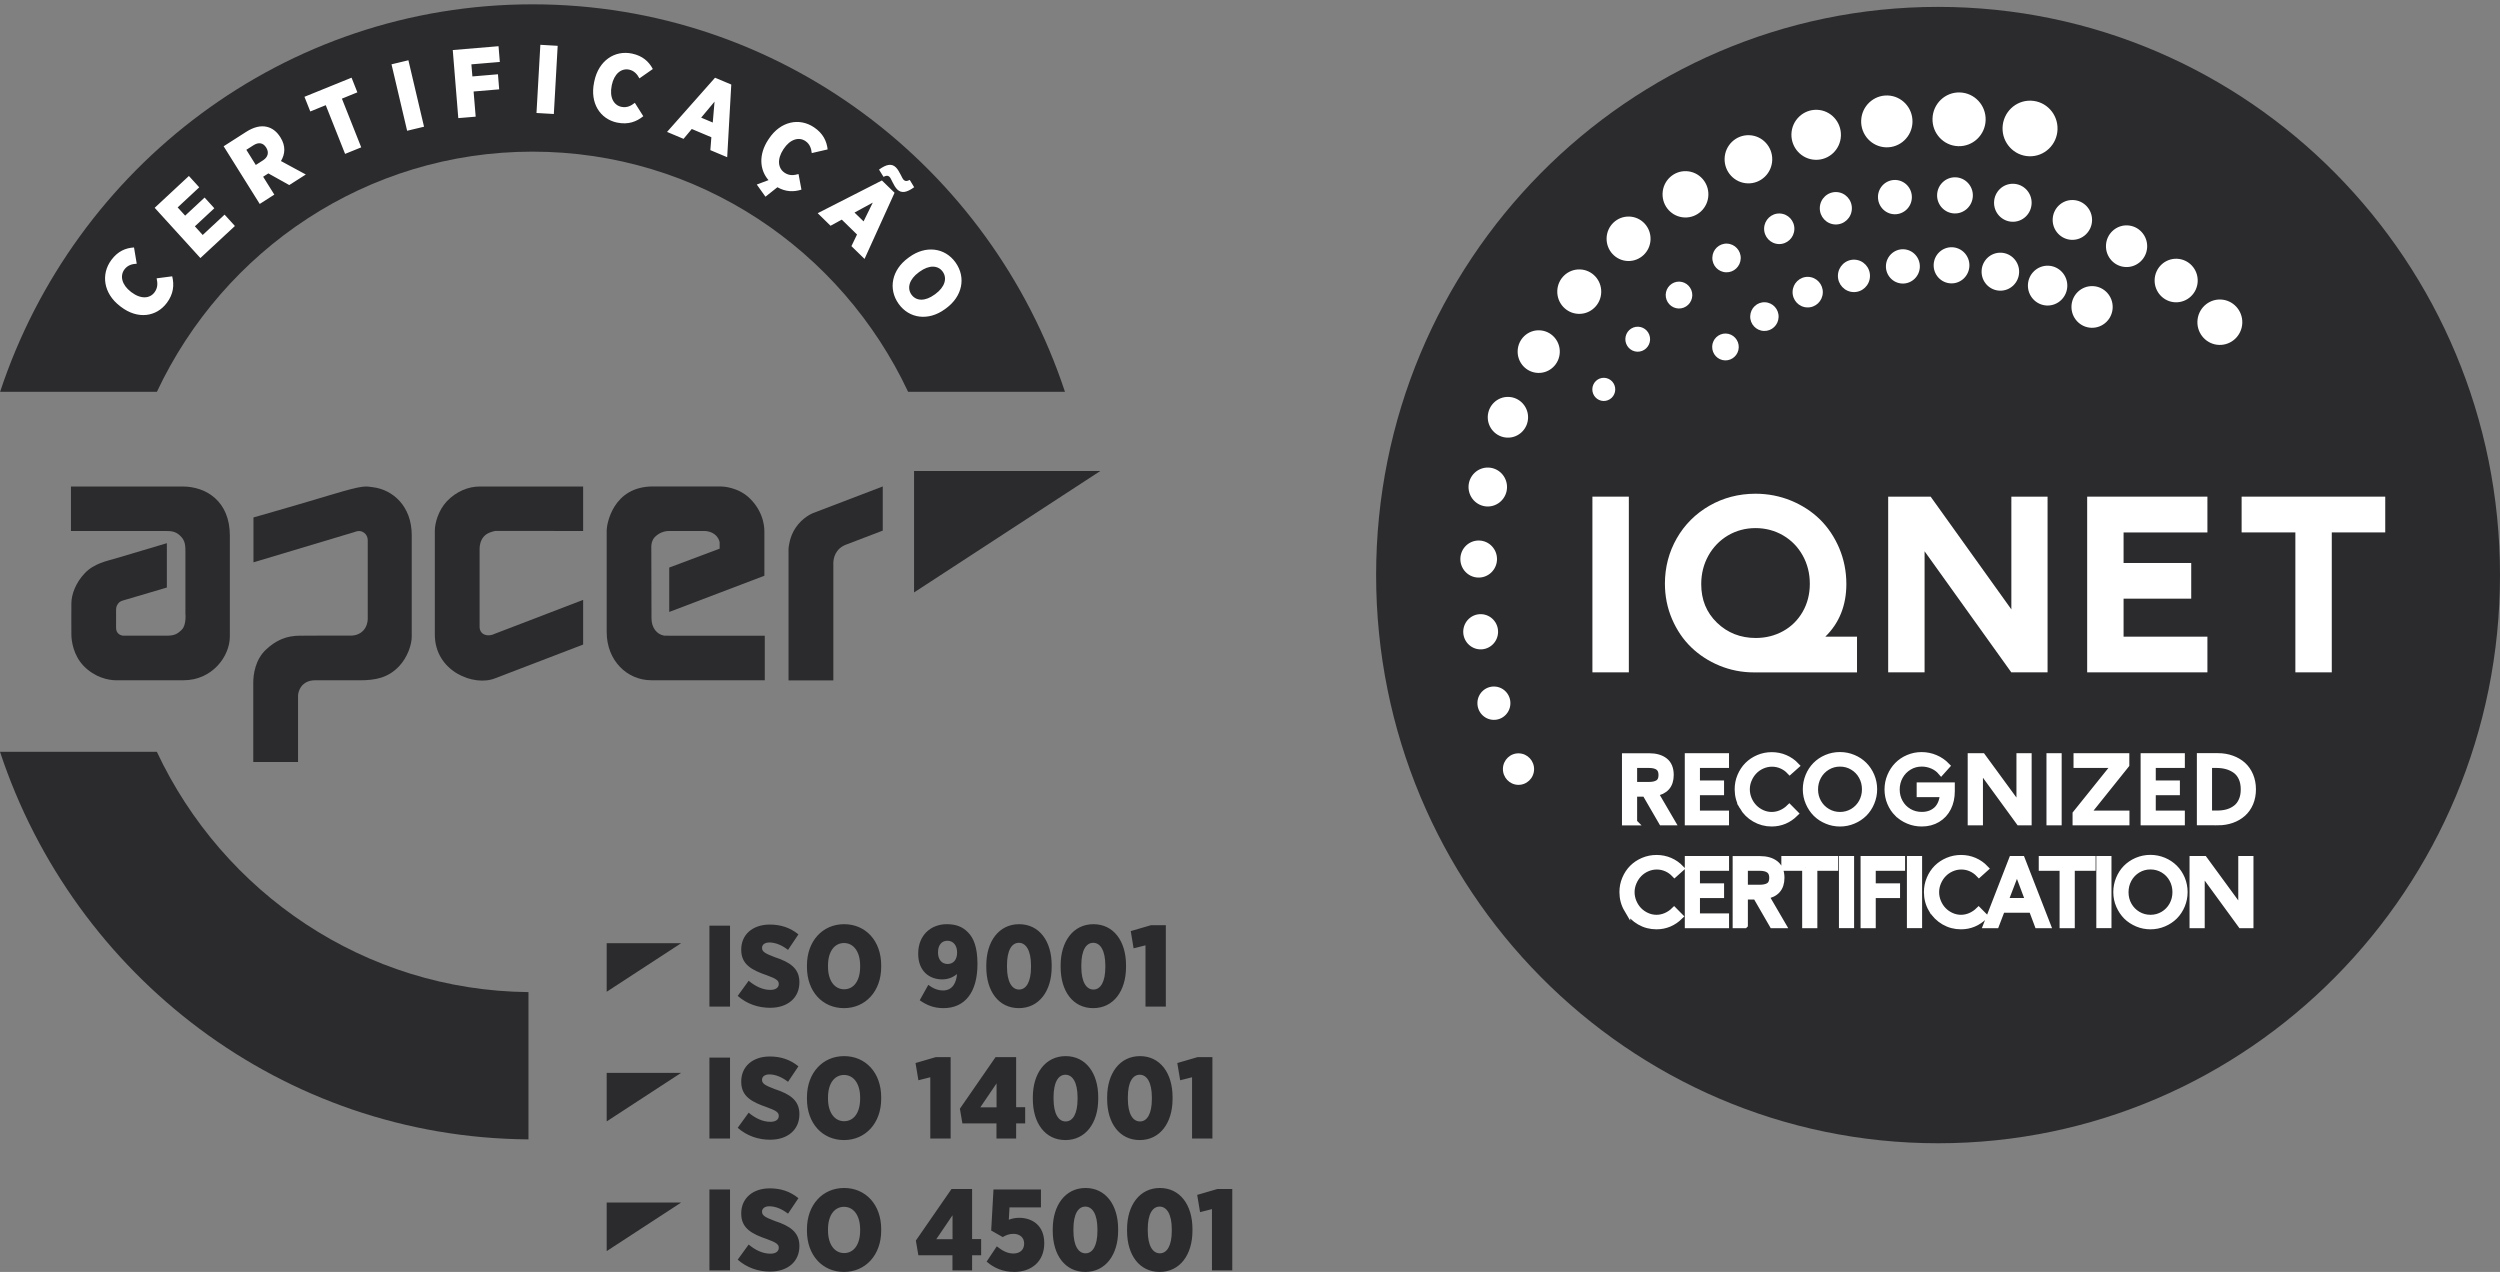
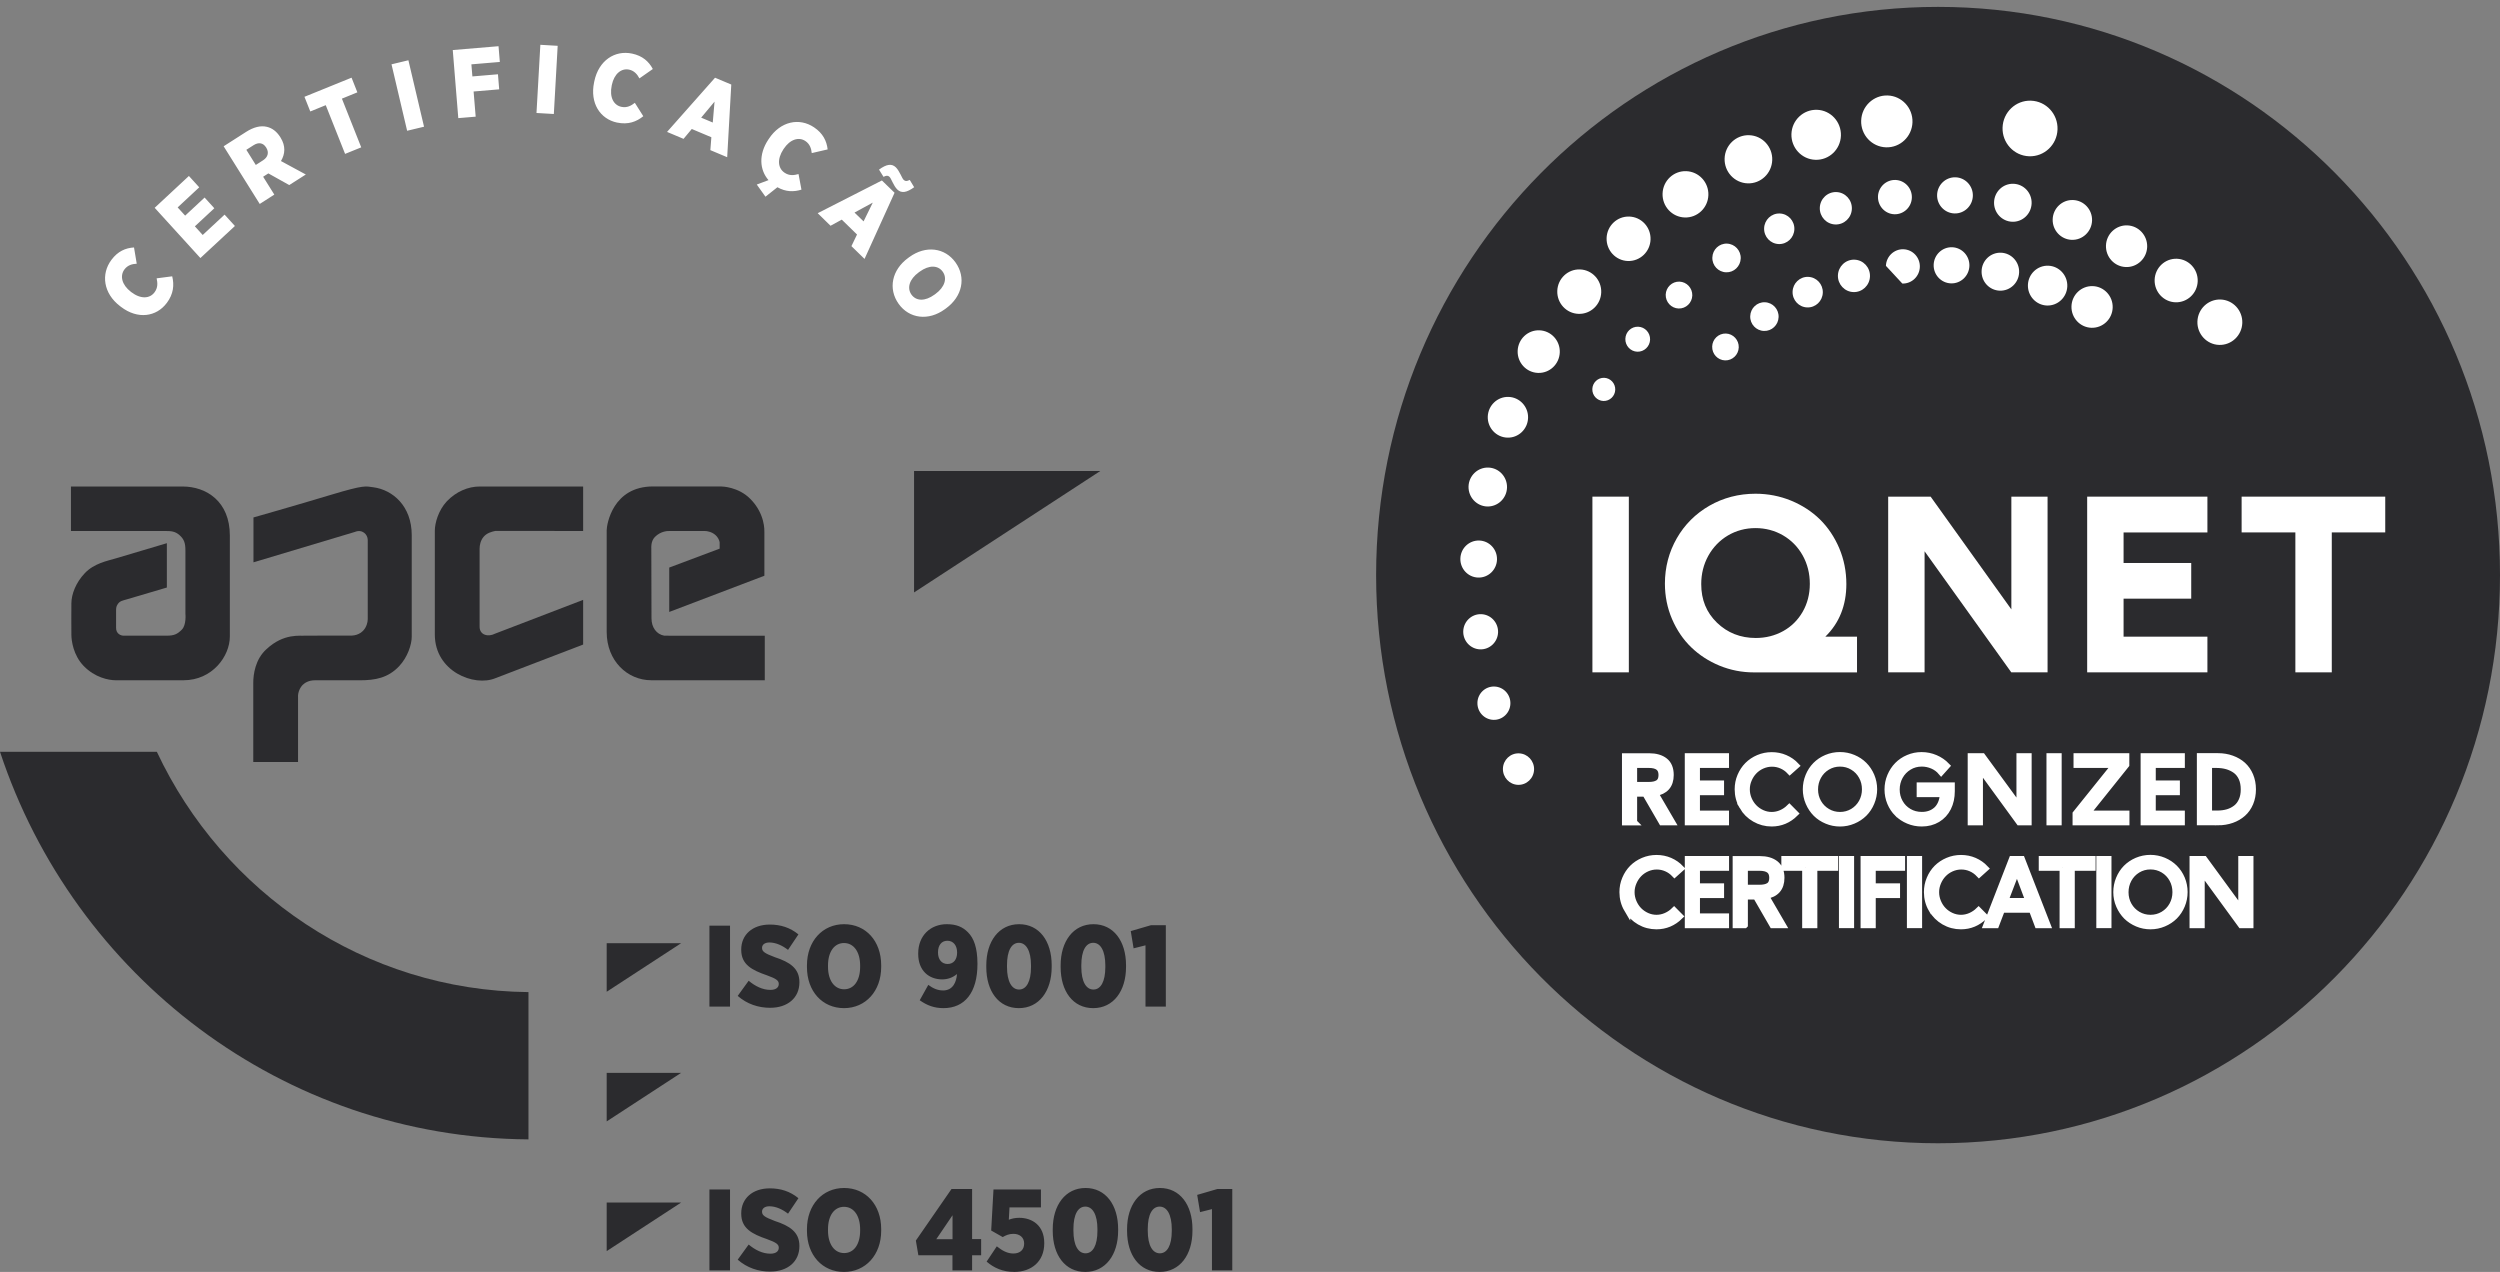
<svg xmlns="http://www.w3.org/2000/svg" width="114" height="58" viewBox="0 0 114 58" fill="none">
  <rect x="0" y="0" width="114" height="58" fill="#808080" stroke="none" />
  <g id="Group">
    <path id="Vector" d="M88.375 52.133C102.527 52.133 114 40.533 114 26.224C114 11.914 102.527 0.314 88.375 0.314C74.224 0.314 62.751 11.914 62.751 26.224C62.751 40.533 74.224 52.133 88.375 52.133Z" fill="#2B2B2E" />
    <path id="Vector_2" d="M74.275 22.647H72.614V30.659H74.275V22.647Z" fill="white" />
    <path id="Vector_3" d="M82.528 26.622C82.528 27.092 82.418 27.522 82.201 27.899C81.984 28.277 81.684 28.573 81.311 28.779C80.936 28.987 80.516 29.092 80.063 29.092C79.367 29.092 78.772 28.858 78.294 28.395C77.812 27.927 77.576 27.351 77.576 26.632C77.576 26.164 77.685 25.731 77.9 25.342C78.115 24.955 78.415 24.643 78.791 24.419C79.17 24.195 79.593 24.081 80.051 24.081C80.509 24.081 80.93 24.194 81.308 24.413C81.684 24.632 81.986 24.94 82.202 25.327C82.419 25.716 82.528 26.151 82.528 26.622ZM83.236 29.031C83.873 28.409 84.194 27.603 84.194 26.632C84.194 26.059 84.085 25.508 83.87 24.999C83.654 24.49 83.358 24.049 82.99 23.686C82.621 23.325 82.178 23.037 81.671 22.828C81.164 22.62 80.618 22.514 80.051 22.514C79.287 22.514 78.58 22.699 77.949 23.061C77.318 23.424 76.816 23.925 76.46 24.549C76.103 25.172 75.92 25.868 75.92 26.614C75.92 27.183 76.029 27.725 76.244 28.227C76.46 28.73 76.754 29.165 77.12 29.517C77.485 29.87 77.92 30.152 78.412 30.355C78.906 30.557 79.43 30.661 79.971 30.661H84.68V29.033H83.236V29.031Z" fill="white" />
    <path id="Vector_4" d="M91.718 22.647V27.788L88.037 22.647H86.101V30.659H87.761V25.138L91.715 30.659H93.369V22.647H91.718Z" fill="white" />
    <path id="Vector_5" d="M100.658 24.28V22.647H95.175V30.659H100.658V29.032H96.835V27.299H99.92V25.672H96.835V24.28H100.658Z" fill="white" />
    <path id="Vector_6" d="M102.218 22.647V24.278H104.669V30.659H106.329V24.278H108.767V22.647H102.218Z" fill="white" />
    <path id="Vector_7" d="M78.075 15.802C78.086 15.464 78.365 15.199 78.701 15.209C79.035 15.22 79.297 15.504 79.287 15.841C79.276 16.179 78.997 16.444 78.662 16.434C78.327 16.423 78.065 16.14 78.076 15.802" fill="white" />
    <path id="Vector_8" d="M79.81 14.416C79.822 14.053 80.121 13.77 80.478 13.783C80.837 13.795 81.117 14.098 81.104 14.459C81.093 14.82 80.793 15.105 80.436 15.091C80.079 15.08 79.797 14.777 79.81 14.416Z" fill="white" />
    <path id="Vector_9" d="M83.809 12.556C83.823 12.148 84.16 11.828 84.564 11.841C84.968 11.854 85.284 12.195 85.271 12.604C85.258 13.012 84.921 13.332 84.517 13.319C84.113 13.306 83.796 12.965 83.809 12.556Z" fill="white" />
    <path id="Vector_10" d="M88.175 12.072C88.19 11.617 88.566 11.261 89.016 11.274C89.466 11.289 89.819 11.67 89.805 12.124C89.79 12.579 89.414 12.937 88.964 12.922C88.514 12.907 88.16 12.527 88.175 12.072Z" fill="white" />
    <path id="Vector_11" d="M90.361 12.36C90.375 11.882 90.771 11.507 91.244 11.523C91.716 11.54 92.088 11.938 92.072 12.418C92.057 12.896 91.661 13.271 91.189 13.255C90.716 13.239 90.344 12.84 90.361 12.36Z" fill="white" />
    <path id="Vector_12" d="M92.473 12.994C92.489 12.493 92.905 12.1 93.4 12.116C93.895 12.133 94.285 12.553 94.269 13.054C94.252 13.555 93.837 13.948 93.341 13.932C92.846 13.915 92.457 13.495 92.473 12.994Z" fill="white" />
    <path id="Vector_13" d="M94.459 13.966C94.475 13.442 94.91 13.03 95.429 13.047C95.947 13.063 96.354 13.503 96.338 14.027C96.322 14.553 95.887 14.963 95.368 14.947C94.849 14.93 94.443 14.49 94.459 13.966Z" fill="white" />
    <path id="Vector_14" d="M72.61 17.739C72.62 17.448 72.861 17.218 73.15 17.228C73.438 17.238 73.665 17.482 73.655 17.774C73.645 18.065 73.404 18.294 73.115 18.285C72.827 18.275 72.601 18.031 72.61 17.739Z" fill="white" />
    <path id="Vector_15" d="M74.116 15.45C74.126 15.135 74.387 14.888 74.698 14.898C75.009 14.908 75.254 15.171 75.244 15.486C75.234 15.801 74.973 16.048 74.662 16.038C74.351 16.028 74.106 15.764 74.116 15.45Z" fill="white" />
    <path id="Vector_16" d="M78.083 11.742C78.094 11.379 78.394 11.096 78.751 11.109C79.108 11.121 79.39 11.424 79.377 11.785C79.365 12.146 79.066 12.431 78.709 12.417C78.352 12.406 78.07 12.103 78.083 11.742Z" fill="white" />
    <path id="Vector_17" d="M80.444 10.409C80.457 10.023 80.775 9.722 81.156 9.735C81.538 9.748 81.836 10.069 81.823 10.455C81.81 10.841 81.492 11.142 81.111 11.129C80.729 11.116 80.431 10.795 80.444 10.409Z" fill="white" />
    <path id="Vector_18" d="M82.983 9.473C82.996 9.065 83.334 8.745 83.738 8.758C84.142 8.771 84.458 9.112 84.445 9.521C84.432 9.93 84.095 10.249 83.691 10.236C83.286 10.223 82.97 9.882 82.983 9.473Z" fill="white" />
    <path id="Vector_19" d="M85.635 8.962C85.649 8.531 86.006 8.193 86.433 8.206C86.86 8.221 87.194 8.582 87.181 9.013C87.168 9.445 86.81 9.783 86.384 9.77C85.957 9.757 85.623 9.394 85.636 8.962" fill="white" />
    <path id="Vector_20" d="M88.332 8.883C88.347 8.428 88.723 8.072 89.173 8.085C89.623 8.1 89.976 8.481 89.962 8.935C89.947 9.39 89.57 9.748 89.121 9.733C88.671 9.718 88.317 9.337 88.332 8.883Z" fill="white" />
    <path id="Vector_21" d="M90.929 9.217C90.946 8.739 91.34 8.364 91.814 8.38C92.287 8.397 92.658 8.795 92.642 9.275C92.626 9.753 92.23 10.129 91.757 10.112C91.285 10.095 90.913 9.697 90.929 9.217Z" fill="white" />
    <path id="Vector_22" d="M93.602 9.999C93.618 9.498 94.034 9.104 94.529 9.121C95.025 9.137 95.414 9.558 95.398 10.058C95.381 10.559 94.966 10.953 94.471 10.937C93.975 10.92 93.586 10.5 93.602 9.999Z" fill="white" />
    <path id="Vector_23" d="M96.032 11.197C96.048 10.673 96.483 10.261 97.001 10.277C97.519 10.294 97.927 10.734 97.911 11.258C97.894 11.783 97.459 12.194 96.941 12.177C96.421 12.161 96.015 11.721 96.032 11.197Z" fill="white" />
    <path id="Vector_24" d="M98.251 12.76C98.269 12.211 98.722 11.781 99.265 11.799C99.808 11.818 100.233 12.276 100.215 12.824C100.197 13.373 99.744 13.801 99.201 13.785C98.659 13.767 98.235 13.309 98.251 12.76Z" fill="white" />
    <path id="Vector_25" d="M100.202 14.66C100.22 14.088 100.694 13.64 101.258 13.658C101.824 13.676 102.267 14.156 102.249 14.726C102.231 15.297 101.757 15.746 101.191 15.728C100.626 15.71 100.183 15.23 100.202 14.66Z" fill="white" />
    <path id="Vector_26" d="M68.533 35.046C68.546 34.649 68.874 34.338 69.266 34.353C69.659 34.366 69.966 34.697 69.954 35.094C69.941 35.491 69.614 35.801 69.221 35.789C68.828 35.776 68.522 35.445 68.533 35.048" fill="white" />
    <path id="Vector_27" d="M67.37 32.041C67.383 31.621 67.731 31.291 68.147 31.306C68.562 31.319 68.888 31.67 68.874 32.09C68.861 32.51 68.512 32.84 68.098 32.825C67.683 32.812 67.356 32.459 67.371 32.041" fill="white" />
    <path id="Vector_28" d="M66.724 28.782C66.739 28.339 67.106 27.991 67.544 28.006C67.982 28.021 68.326 28.391 68.312 28.835C68.297 29.278 67.93 29.626 67.492 29.611C67.053 29.596 66.71 29.225 66.724 28.782Z" fill="white" />
    <path id="Vector_29" d="M66.593 25.466C66.607 24.999 66.993 24.634 67.455 24.648C67.916 24.663 68.278 25.054 68.263 25.52C68.248 25.986 67.862 26.352 67.401 26.337C66.94 26.323 66.578 25.932 66.593 25.466Z" fill="white" />
    <path id="Vector_30" d="M66.965 22.18C66.982 21.69 67.386 21.306 67.871 21.321C68.355 21.337 68.735 21.746 68.72 22.237C68.704 22.727 68.298 23.11 67.814 23.096C67.33 23.079 66.951 22.669 66.965 22.18Z" fill="white" />
    <path id="Vector_31" d="M67.842 18.998C67.859 18.486 68.284 18.082 68.791 18.099C69.297 18.115 69.697 18.545 69.68 19.058C69.664 19.57 69.239 19.974 68.732 19.956C68.225 19.939 67.826 19.509 67.842 18.997" fill="white" />
    <path id="Vector_32" d="M69.205 16.001C69.223 15.464 69.666 15.044 70.197 15.062C70.728 15.08 71.144 15.528 71.126 16.066C71.108 16.603 70.665 17.023 70.134 17.005C69.602 16.987 69.187 16.538 69.205 16.001Z" fill="white" />
    <path id="Vector_33" d="M71.012 13.266C71.03 12.706 71.493 12.268 72.047 12.286C72.601 12.304 73.034 12.772 73.016 13.332C72.998 13.892 72.534 14.331 71.981 14.312C71.427 14.294 70.994 13.826 71.012 13.266Z" fill="white" />
    <path id="Vector_34" d="M73.261 10.855C73.279 10.295 73.742 9.857 74.296 9.875C74.85 9.893 75.283 10.361 75.265 10.921C75.247 11.481 74.783 11.92 74.23 11.902C73.676 11.883 73.243 11.415 73.261 10.855Z" fill="white" />
    <path id="Vector_35" d="M75.813 8.826C75.831 8.243 76.315 7.785 76.891 7.805C77.468 7.825 77.921 8.312 77.902 8.896C77.884 9.479 77.4 9.937 76.823 9.917C76.246 9.899 75.793 9.41 75.813 8.826Z" fill="white" />
    <path id="Vector_36" d="M78.642 7.227C78.661 6.621 79.163 6.145 79.763 6.165C80.363 6.184 80.834 6.692 80.814 7.298C80.794 7.905 80.293 8.381 79.693 8.361C79.093 8.341 78.622 7.834 78.642 7.227Z" fill="white" />
    <path id="Vector_37" d="M81.689 6.111C81.709 5.481 82.232 4.987 82.854 5.007C83.477 5.026 83.966 5.554 83.946 6.185C83.927 6.814 83.405 7.309 82.781 7.287C82.159 7.267 81.67 6.74 81.689 6.111Z" fill="white" />
    <path id="Vector_38" d="M84.87 5.497C84.891 4.845 85.433 4.332 86.078 4.354C86.723 4.375 87.23 4.922 87.209 5.575C87.188 6.227 86.647 6.74 86.001 6.718C85.354 6.697 84.847 6.15 84.869 5.497" fill="white" />
-     <path id="Vector_39" d="M88.123 5.401C88.144 4.723 88.705 4.193 89.373 4.216C90.043 4.237 90.567 4.804 90.545 5.481C90.523 6.159 89.963 6.687 89.295 6.666C88.626 6.645 88.1 6.078 88.123 5.402" fill="white" />
    <path id="Vector_40" d="M91.317 5.817C91.34 5.117 91.918 4.568 92.611 4.591C93.304 4.614 93.846 5.199 93.823 5.9C93.801 6.6 93.222 7.149 92.529 7.126C91.838 7.103 91.294 6.518 91.317 5.817Z" fill="white" />
    <path id="Vector_41" d="M75.956 13.435C75.968 13.098 76.246 12.832 76.582 12.842C76.916 12.854 77.178 13.137 77.169 13.475C77.157 13.813 76.879 14.078 76.543 14.068C76.209 14.056 75.946 13.773 75.956 13.435Z" fill="white" />
-     <path id="Vector_42" d="M85.998 12.123C86.013 11.691 86.37 11.353 86.797 11.366C87.224 11.381 87.558 11.742 87.545 12.174C87.53 12.605 87.173 12.943 86.746 12.93C86.319 12.915 85.985 12.554 85.998 12.123Z" fill="white" />
+     <path id="Vector_42" d="M85.998 12.123C86.013 11.691 86.37 11.353 86.797 11.366C87.224 11.381 87.558 11.742 87.545 12.174C87.53 12.605 87.173 12.943 86.746 12.93Z" fill="white" />
    <path id="Vector_43" d="M81.742 13.299C81.755 12.914 82.073 12.612 82.454 12.625C82.835 12.638 83.133 12.96 83.12 13.345C83.107 13.731 82.79 14.032 82.408 14.019C82.027 14.006 81.729 13.685 81.742 13.299Z" fill="white" />
    <path id="Vector_44" d="M101.134 37.494C101.362 37.494 101.576 37.459 101.771 37.39C101.967 37.321 102.135 37.222 102.278 37.095C102.42 36.968 102.531 36.81 102.611 36.621C102.691 36.431 102.73 36.222 102.73 35.993C102.73 35.764 102.689 35.553 102.609 35.363C102.529 35.174 102.418 35.016 102.277 34.887C102.135 34.76 101.967 34.661 101.771 34.591C101.578 34.521 101.366 34.485 101.138 34.485H100.318V37.492H101.134V37.494ZM100.728 34.877H101.063C101.237 34.877 101.398 34.897 101.545 34.938C101.692 34.98 101.824 35.044 101.943 35.129C102.06 35.215 102.153 35.332 102.22 35.479C102.286 35.625 102.319 35.798 102.319 35.996C102.319 36.194 102.288 36.352 102.226 36.495C102.164 36.639 102.078 36.756 101.967 36.842C101.856 36.929 101.729 36.995 101.586 37.038C101.442 37.08 101.284 37.102 101.111 37.102H100.728V34.876V34.877ZM99.488 37.494V37.103H98.162V36.121H99.262V35.731H98.162V34.877H99.488V34.487H97.753V37.494H99.488ZM96.962 37.494V37.103H95.173L96.956 34.877V34.487H94.694V34.877H96.438L94.65 37.103V37.494H96.961H96.962ZM93.871 34.487H93.46V37.494H93.871V34.487ZM90.281 37.494V35.032L92.075 37.494H92.502V34.487H92.091V36.8L90.398 34.487H89.868V37.494H90.279H90.281ZM86.525 37.099C86.661 37.235 86.828 37.346 87.02 37.426C87.212 37.507 87.416 37.547 87.631 37.547C87.905 37.547 88.144 37.484 88.353 37.359C88.562 37.234 88.721 37.059 88.832 36.838C88.943 36.616 88.998 36.364 88.998 36.079V35.818H87.541V36.209H88.599C88.591 36.367 88.56 36.509 88.506 36.632C88.452 36.756 88.382 36.856 88.294 36.934C88.206 37.01 88.107 37.069 87.996 37.107C87.884 37.146 87.763 37.164 87.634 37.164C87.418 37.164 87.22 37.113 87.046 37.01C86.87 36.906 86.733 36.766 86.634 36.588C86.534 36.41 86.485 36.214 86.485 36.001C86.485 35.789 86.536 35.587 86.635 35.406C86.735 35.225 86.873 35.082 87.049 34.975C87.225 34.867 87.421 34.815 87.633 34.815C87.799 34.815 87.96 34.848 88.118 34.915C88.276 34.983 88.408 35.08 88.518 35.21L88.775 34.923C88.627 34.769 88.452 34.648 88.254 34.564C88.055 34.479 87.846 34.436 87.626 34.436C87.406 34.436 87.211 34.477 87.018 34.558C86.826 34.638 86.663 34.749 86.525 34.889C86.388 35.029 86.278 35.195 86.197 35.388C86.115 35.581 86.075 35.785 86.075 35.999C86.075 36.214 86.115 36.416 86.195 36.608C86.275 36.799 86.386 36.963 86.523 37.1M82.475 36.606C82.558 36.799 82.669 36.963 82.807 37.102C82.946 37.24 83.112 37.349 83.303 37.428C83.493 37.509 83.695 37.548 83.906 37.548C84.116 37.548 84.32 37.507 84.51 37.426C84.701 37.346 84.867 37.235 85.006 37.097C85.144 36.959 85.255 36.792 85.335 36.599C85.416 36.407 85.457 36.202 85.457 35.99C85.457 35.777 85.416 35.573 85.335 35.38C85.253 35.189 85.144 35.024 85.006 34.886C84.869 34.747 84.703 34.637 84.51 34.556C84.318 34.475 84.114 34.434 83.901 34.434C83.687 34.434 83.479 34.475 83.285 34.558C83.093 34.64 82.928 34.752 82.791 34.891C82.654 35.031 82.546 35.195 82.468 35.386C82.39 35.578 82.349 35.78 82.349 35.991C82.349 36.202 82.39 36.411 82.473 36.603M82.908 35.41C83.006 35.23 83.143 35.085 83.319 34.978C83.495 34.871 83.689 34.816 83.902 34.816C84.116 34.816 84.31 34.869 84.486 34.975C84.662 35.08 84.799 35.223 84.898 35.403C84.998 35.584 85.046 35.78 85.046 35.993C85.046 36.205 84.996 36.403 84.897 36.583C84.797 36.762 84.659 36.904 84.484 37.01C84.308 37.113 84.116 37.166 83.906 37.166C83.695 37.166 83.505 37.115 83.329 37.011C83.153 36.907 83.014 36.766 82.913 36.588C82.812 36.408 82.762 36.212 82.762 35.998C82.762 35.784 82.811 35.591 82.908 35.41ZM79.452 36.781C79.592 37.02 79.781 37.207 80.017 37.342C80.254 37.479 80.511 37.547 80.788 37.547C81.199 37.547 81.557 37.397 81.862 37.097L81.593 36.825C81.487 36.929 81.363 37.013 81.225 37.074C81.085 37.135 80.94 37.166 80.788 37.166C80.637 37.166 80.493 37.135 80.353 37.072C80.213 37.01 80.092 36.925 79.99 36.82C79.887 36.715 79.805 36.591 79.743 36.446C79.682 36.301 79.651 36.151 79.651 35.995C79.651 35.838 79.68 35.693 79.742 35.55C79.802 35.406 79.882 35.281 79.985 35.174C80.086 35.067 80.208 34.981 80.351 34.917C80.495 34.853 80.645 34.82 80.801 34.82C80.958 34.82 81.103 34.851 81.243 34.912C81.383 34.973 81.507 35.06 81.614 35.174L81.906 34.914C81.763 34.762 81.595 34.645 81.404 34.563C81.213 34.48 81.01 34.439 80.793 34.439C80.576 34.439 80.376 34.48 80.183 34.561C79.993 34.642 79.828 34.752 79.69 34.891C79.553 35.029 79.444 35.194 79.362 35.386C79.281 35.578 79.242 35.78 79.242 35.991C79.242 36.278 79.312 36.542 79.454 36.781M78.702 37.494V37.103H77.376V36.121H78.476V35.731H77.376V34.877H78.702V34.487H76.967V37.494H78.702ZM74.512 37.494V36.187H75.022L75.779 37.494H76.25L75.472 36.161C75.7 36.125 75.876 36.039 75.999 35.901C76.121 35.762 76.181 35.574 76.181 35.339C76.181 35.05 76.093 34.836 75.919 34.698C75.743 34.558 75.503 34.489 75.197 34.489H74.103V37.496H74.514L74.512 37.494ZM74.512 34.877H75.19C75.384 34.877 75.529 34.915 75.625 34.989C75.722 35.063 75.769 35.182 75.769 35.342C75.769 35.429 75.754 35.505 75.727 35.565C75.699 35.625 75.658 35.672 75.604 35.705C75.55 35.737 75.49 35.761 75.423 35.775C75.356 35.79 75.278 35.797 75.19 35.797H74.512V34.879V34.877Z" fill="white" />
    <path id="Vector_45" d="M101.134 37.494C101.362 37.494 101.576 37.459 101.771 37.39C101.967 37.321 102.135 37.222 102.278 37.095C102.42 36.968 102.531 36.81 102.611 36.621C102.691 36.431 102.73 36.222 102.73 35.993C102.73 35.764 102.689 35.553 102.609 35.363C102.529 35.174 102.418 35.016 102.277 34.887C102.135 34.76 101.967 34.661 101.771 34.591C101.578 34.521 101.366 34.485 101.138 34.485H100.318V37.492H101.134V37.494ZM100.728 34.877H101.063C101.237 34.877 101.398 34.897 101.545 34.938C101.692 34.98 101.824 35.044 101.943 35.129C102.06 35.215 102.153 35.332 102.22 35.479C102.286 35.625 102.319 35.798 102.319 35.996C102.319 36.194 102.288 36.352 102.226 36.495C102.164 36.639 102.078 36.756 101.967 36.842C101.856 36.929 101.729 36.995 101.586 37.038C101.442 37.08 101.284 37.102 101.111 37.102H100.728V34.876V34.877ZM99.488 37.494V37.103H98.162V36.121H99.262V35.731H98.162V34.877H99.488V34.487H97.753V37.494H99.488ZM96.962 37.494V37.103H95.173L96.956 34.877V34.487H94.694V34.877H96.438L94.65 37.103V37.494H96.961H96.962ZM93.871 34.487H93.46V37.494H93.871V34.487ZM90.281 37.494V35.032L92.075 37.494H92.502V34.487H92.091V36.8L90.398 34.487H89.868V37.494H90.279H90.281ZM86.525 37.099C86.661 37.235 86.828 37.346 87.02 37.426C87.212 37.507 87.416 37.547 87.631 37.547C87.905 37.547 88.144 37.484 88.353 37.359C88.562 37.234 88.721 37.059 88.832 36.838C88.943 36.616 88.998 36.364 88.998 36.079V35.818H87.541V36.209H88.599C88.591 36.367 88.56 36.509 88.506 36.632C88.452 36.756 88.382 36.856 88.294 36.934C88.206 37.01 88.107 37.069 87.996 37.107C87.884 37.146 87.763 37.164 87.634 37.164C87.418 37.164 87.22 37.113 87.046 37.01C86.87 36.906 86.733 36.766 86.634 36.588C86.534 36.41 86.485 36.214 86.485 36.001C86.485 35.789 86.536 35.587 86.635 35.406C86.735 35.225 86.873 35.082 87.049 34.975C87.225 34.867 87.421 34.815 87.633 34.815C87.799 34.815 87.96 34.848 88.118 34.915C88.276 34.983 88.408 35.08 88.518 35.21L88.775 34.923C88.627 34.769 88.452 34.648 88.254 34.564C88.055 34.479 87.846 34.436 87.626 34.436C87.406 34.436 87.211 34.477 87.018 34.558C86.826 34.638 86.663 34.749 86.525 34.889C86.388 35.029 86.278 35.195 86.197 35.388C86.115 35.581 86.075 35.785 86.075 35.999C86.075 36.214 86.115 36.416 86.195 36.608C86.275 36.799 86.386 36.963 86.523 37.1L86.525 37.099ZM82.475 36.606C82.558 36.799 82.669 36.963 82.807 37.102C82.946 37.24 83.112 37.349 83.303 37.428C83.493 37.509 83.695 37.548 83.906 37.548C84.116 37.548 84.32 37.507 84.51 37.426C84.701 37.346 84.867 37.235 85.006 37.097C85.144 36.959 85.255 36.792 85.335 36.599C85.416 36.407 85.457 36.202 85.457 35.99C85.457 35.777 85.416 35.573 85.335 35.38C85.253 35.189 85.144 35.024 85.006 34.886C84.869 34.747 84.703 34.637 84.51 34.556C84.318 34.475 84.114 34.434 83.901 34.434C83.687 34.434 83.479 34.475 83.285 34.558C83.093 34.64 82.928 34.752 82.791 34.891C82.654 35.031 82.546 35.195 82.468 35.386C82.39 35.578 82.349 35.78 82.349 35.991C82.349 36.202 82.39 36.411 82.473 36.603L82.475 36.606ZM82.908 35.41C83.006 35.23 83.143 35.085 83.319 34.978C83.495 34.871 83.689 34.816 83.902 34.816C84.116 34.816 84.31 34.869 84.486 34.975C84.662 35.08 84.799 35.223 84.898 35.403C84.998 35.584 85.046 35.78 85.046 35.993C85.046 36.205 84.996 36.403 84.897 36.583C84.797 36.762 84.659 36.904 84.484 37.01C84.308 37.113 84.116 37.166 83.906 37.166C83.695 37.166 83.505 37.115 83.329 37.011C83.153 36.907 83.014 36.766 82.913 36.588C82.812 36.408 82.762 36.212 82.762 35.998C82.762 35.784 82.811 35.591 82.908 35.41ZM79.452 36.781C79.592 37.02 79.781 37.207 80.017 37.342C80.254 37.479 80.511 37.547 80.788 37.547C81.199 37.547 81.557 37.397 81.862 37.097L81.593 36.825C81.487 36.929 81.363 37.013 81.225 37.074C81.085 37.135 80.94 37.166 80.788 37.166C80.637 37.166 80.493 37.135 80.353 37.072C80.213 37.01 80.092 36.925 79.99 36.82C79.887 36.715 79.805 36.591 79.743 36.446C79.682 36.301 79.651 36.151 79.651 35.995C79.651 35.838 79.68 35.693 79.742 35.55C79.802 35.406 79.882 35.281 79.985 35.174C80.086 35.067 80.208 34.981 80.351 34.917C80.495 34.853 80.645 34.82 80.801 34.82C80.958 34.82 81.103 34.851 81.243 34.912C81.383 34.973 81.507 35.06 81.614 35.174L81.906 34.914C81.763 34.762 81.595 34.645 81.404 34.563C81.213 34.48 81.01 34.439 80.793 34.439C80.576 34.439 80.376 34.48 80.183 34.561C79.993 34.642 79.828 34.752 79.69 34.891C79.553 35.029 79.444 35.194 79.362 35.386C79.281 35.578 79.242 35.78 79.242 35.991C79.242 36.278 79.312 36.542 79.454 36.781H79.452ZM78.702 37.494V37.103H77.376V36.121H78.476V35.731H77.376V34.877H78.702V34.487H76.967V37.494H78.702ZM74.512 37.494V36.187H75.022L75.779 37.494H76.25L75.472 36.161C75.7 36.125 75.876 36.039 75.999 35.901C76.121 35.762 76.181 35.574 76.181 35.339C76.181 35.05 76.093 34.836 75.919 34.698C75.743 34.558 75.503 34.489 75.197 34.489H74.103V37.496H74.514L74.512 37.494ZM74.512 34.877H75.19C75.384 34.877 75.529 34.915 75.625 34.989C75.722 35.063 75.769 35.182 75.769 35.342C75.769 35.429 75.754 35.505 75.727 35.565C75.699 35.625 75.658 35.672 75.604 35.705C75.55 35.737 75.49 35.761 75.423 35.775C75.356 35.79 75.278 35.797 75.19 35.797H74.512V34.879V34.877Z" stroke="white" stroke-width="0.282" stroke-miterlimit="10" />
    <path id="Vector_46" d="M100.394 42.184V39.722L102.19 42.184H102.617V39.176H102.206V41.49L100.513 39.176H99.984V42.184H100.394ZM96.633 41.294C96.716 41.486 96.827 41.651 96.965 41.79C97.106 41.928 97.27 42.035 97.461 42.116C97.651 42.197 97.853 42.236 98.064 42.236C98.274 42.236 98.478 42.195 98.668 42.114C98.859 42.033 99.025 41.923 99.164 41.785C99.302 41.646 99.412 41.48 99.493 41.287C99.574 41.094 99.614 40.89 99.614 40.677C99.614 40.465 99.573 40.261 99.493 40.069C99.412 39.878 99.302 39.713 99.164 39.575C99.025 39.437 98.861 39.326 98.668 39.245C98.476 39.165 98.272 39.123 98.059 39.123C97.845 39.123 97.637 39.165 97.443 39.247C97.251 39.33 97.086 39.442 96.949 39.58C96.812 39.72 96.705 39.885 96.626 40.076C96.547 40.267 96.507 40.47 96.507 40.681C96.507 40.892 96.548 41.101 96.631 41.292M97.066 40.099C97.164 39.919 97.301 39.774 97.477 39.667C97.653 39.56 97.847 39.506 98.061 39.506C98.274 39.506 98.468 39.559 98.644 39.664C98.82 39.77 98.957 39.913 99.056 40.092C99.156 40.274 99.204 40.47 99.204 40.682C99.204 40.895 99.154 41.093 99.055 41.272C98.955 41.452 98.817 41.594 98.642 41.699C98.466 41.803 98.274 41.856 98.064 41.856C97.853 41.856 97.663 41.804 97.487 41.701C97.311 41.597 97.172 41.455 97.071 41.277C96.97 41.098 96.92 40.901 96.92 40.687C96.92 40.473 96.969 40.28 97.066 40.099ZM96.142 39.175H95.733V42.182H96.142V39.175ZM94.058 39.567V42.184H94.469V39.567H95.419V39.176H93.108V39.567H94.06H94.058ZM91.02 42.184L91.288 41.481H92.653L92.917 42.184H93.367L92.197 39.176H91.747L90.579 42.184H91.02ZM91.974 39.679L92.503 41.089H91.434L91.974 39.679ZM88.084 41.468C88.224 41.707 88.413 41.895 88.649 42.032C88.886 42.169 89.143 42.236 89.42 42.236C89.831 42.236 90.189 42.086 90.494 41.786L90.225 41.514C90.119 41.618 89.995 41.701 89.857 41.763C89.718 41.824 89.572 41.856 89.42 41.856C89.269 41.856 89.125 41.824 88.985 41.762C88.845 41.699 88.724 41.615 88.622 41.51C88.519 41.406 88.437 41.281 88.376 41.136C88.314 40.99 88.283 40.84 88.283 40.684C88.283 40.527 88.314 40.382 88.374 40.239C88.434 40.096 88.514 39.971 88.617 39.863C88.718 39.756 88.84 39.671 88.983 39.606C89.127 39.542 89.277 39.509 89.433 39.509C89.59 39.509 89.735 39.539 89.875 39.601C90.015 39.662 90.139 39.751 90.245 39.863L90.536 39.601C90.393 39.45 90.225 39.333 90.034 39.25C89.844 39.168 89.64 39.127 89.423 39.127C89.207 39.127 89.006 39.168 88.814 39.249C88.623 39.33 88.459 39.44 88.32 39.578C88.183 39.717 88.072 39.882 87.993 40.074C87.911 40.265 87.872 40.468 87.872 40.681C87.872 40.967 87.942 41.231 88.082 41.47M87.507 39.175H87.096V42.182H87.507V39.175ZM85.393 42.184V40.811H86.501V40.42H85.393V39.567H86.731V39.176H84.983V42.184H85.393ZM84.406 39.175H83.997V42.182H84.406V39.175ZM82.32 39.567V42.184H82.73V39.567H83.68V39.176H81.37V39.567H82.321H82.32ZM79.562 42.184V40.877H80.073L80.827 42.184H81.298L80.521 40.85C80.749 40.814 80.925 40.728 81.047 40.59C81.169 40.452 81.23 40.266 81.23 40.028C81.23 39.74 81.141 39.526 80.966 39.387C80.79 39.247 80.55 39.178 80.244 39.178H79.15V42.185H79.561L79.562 42.184ZM79.562 39.567H80.24C80.434 39.567 80.579 39.605 80.675 39.679C80.772 39.753 80.819 39.872 80.819 40.032C80.819 40.119 80.804 40.195 80.776 40.254C80.749 40.315 80.708 40.361 80.654 40.394C80.6 40.427 80.54 40.45 80.473 40.463C80.406 40.478 80.328 40.485 80.24 40.485H79.562V39.567ZM78.704 42.184V41.793H77.377V40.811H78.477V40.42H77.377V39.567H78.704V39.176H76.968V42.184H78.704ZM74.198 41.468C74.338 41.707 74.527 41.895 74.763 42.032C74.999 42.169 75.257 42.236 75.534 42.236C75.945 42.236 76.303 42.086 76.608 41.786L76.339 41.514C76.233 41.618 76.111 41.701 75.971 41.763C75.832 41.824 75.686 41.856 75.534 41.856C75.382 41.856 75.239 41.824 75.099 41.762C74.959 41.699 74.838 41.615 74.735 41.51C74.633 41.406 74.551 41.281 74.489 41.136C74.427 40.99 74.396 40.84 74.396 40.684C74.396 40.527 74.427 40.382 74.488 40.239C74.548 40.096 74.628 39.971 74.731 39.863C74.832 39.756 74.954 39.671 75.097 39.606C75.241 39.542 75.391 39.509 75.547 39.509C75.703 39.509 75.848 39.539 75.989 39.601C76.129 39.662 76.253 39.751 76.36 39.863L76.652 39.601C76.508 39.45 76.341 39.333 76.15 39.25C75.959 39.168 75.755 39.127 75.539 39.127C75.322 39.127 75.122 39.168 74.929 39.249C74.739 39.33 74.574 39.44 74.436 39.578C74.299 39.717 74.188 39.882 74.108 40.074C74.026 40.265 73.987 40.468 73.987 40.681C73.987 40.967 74.057 41.231 74.198 41.47" fill="white" />
    <path id="Vector_47" d="M100.394 42.184V39.722L102.19 42.184H102.617V39.176H102.206V41.49L100.513 39.176H99.984V42.184H100.394ZM96.633 41.294C96.716 41.486 96.827 41.651 96.965 41.79C97.106 41.928 97.27 42.035 97.461 42.116C97.651 42.197 97.853 42.236 98.064 42.236C98.274 42.236 98.478 42.195 98.668 42.114C98.859 42.033 99.025 41.923 99.164 41.785C99.302 41.646 99.412 41.48 99.493 41.287C99.574 41.094 99.614 40.89 99.614 40.677C99.614 40.465 99.573 40.261 99.493 40.069C99.412 39.878 99.302 39.713 99.164 39.575C99.025 39.437 98.861 39.326 98.668 39.245C98.476 39.165 98.272 39.123 98.059 39.123C97.845 39.123 97.637 39.165 97.443 39.247C97.251 39.33 97.086 39.442 96.949 39.58C96.812 39.72 96.705 39.885 96.626 40.076C96.547 40.267 96.507 40.47 96.507 40.681C96.507 40.892 96.548 41.101 96.631 41.292L96.633 41.294ZM97.066 40.099C97.164 39.919 97.301 39.774 97.477 39.667C97.653 39.56 97.847 39.506 98.061 39.506C98.274 39.506 98.468 39.559 98.644 39.664C98.82 39.77 98.957 39.913 99.056 40.092C99.156 40.274 99.204 40.47 99.204 40.682C99.204 40.895 99.154 41.093 99.055 41.272C98.955 41.452 98.817 41.594 98.642 41.699C98.466 41.803 98.274 41.856 98.064 41.856C97.853 41.856 97.663 41.804 97.487 41.701C97.311 41.597 97.172 41.455 97.071 41.277C96.97 41.098 96.92 40.901 96.92 40.687C96.92 40.473 96.969 40.28 97.066 40.099ZM96.142 39.175H95.733V42.182H96.142V39.175ZM94.058 39.567V42.184H94.469V39.567H95.419V39.176H93.108V39.567H94.06H94.058ZM91.02 42.184L91.288 41.481H92.653L92.917 42.184H93.367L92.197 39.176H91.747L90.579 42.184H91.02ZM91.974 39.679L92.503 41.089H91.434L91.974 39.679ZM88.084 41.468C88.224 41.707 88.413 41.895 88.649 42.032C88.886 42.169 89.143 42.236 89.42 42.236C89.831 42.236 90.189 42.086 90.494 41.786L90.225 41.514C90.119 41.618 89.995 41.701 89.857 41.763C89.718 41.824 89.572 41.856 89.42 41.856C89.269 41.856 89.125 41.824 88.985 41.762C88.845 41.699 88.724 41.615 88.622 41.51C88.519 41.406 88.437 41.281 88.376 41.136C88.314 40.99 88.283 40.84 88.283 40.684C88.283 40.527 88.314 40.382 88.374 40.239C88.434 40.096 88.514 39.971 88.617 39.863C88.718 39.756 88.84 39.671 88.983 39.606C89.127 39.542 89.277 39.509 89.433 39.509C89.59 39.509 89.735 39.539 89.875 39.601C90.015 39.662 90.139 39.751 90.245 39.863L90.536 39.601C90.393 39.45 90.225 39.333 90.034 39.25C89.844 39.168 89.64 39.127 89.423 39.127C89.207 39.127 89.006 39.168 88.814 39.249C88.623 39.33 88.459 39.44 88.32 39.578C88.183 39.717 88.072 39.882 87.993 40.074C87.911 40.265 87.872 40.468 87.872 40.681C87.872 40.967 87.942 41.231 88.082 41.47L88.084 41.468ZM87.507 39.175H87.096V42.182H87.507V39.175ZM85.393 42.184V40.811H86.501V40.42H85.393V39.567H86.731V39.176H84.983V42.184H85.393ZM84.406 39.175H83.997V42.182H84.406V39.175ZM82.32 39.567V42.184H82.73V39.567H83.68V39.176H81.37V39.567H82.321H82.32ZM79.562 42.184V40.877H80.073L80.827 42.184H81.298L80.521 40.85C80.749 40.814 80.925 40.728 81.047 40.59C81.169 40.452 81.23 40.265 81.23 40.028C81.23 39.74 81.141 39.526 80.966 39.387C80.79 39.247 80.55 39.178 80.244 39.178H79.15V42.185H79.561L79.562 42.184ZM79.562 39.567H80.24C80.434 39.567 80.579 39.605 80.675 39.679C80.772 39.753 80.819 39.872 80.819 40.032C80.819 40.119 80.804 40.195 80.776 40.254C80.749 40.315 80.708 40.361 80.654 40.394C80.6 40.427 80.54 40.45 80.473 40.463C80.406 40.478 80.328 40.485 80.24 40.485H79.562V39.567ZM78.704 42.184V41.793H77.377V40.811H78.477V40.42H77.377V39.567H78.704V39.176H76.968V42.184H78.704ZM74.198 41.468C74.338 41.707 74.527 41.895 74.763 42.032C74.999 42.169 75.257 42.236 75.534 42.236C75.945 42.236 76.303 42.086 76.608 41.786L76.339 41.514C76.233 41.618 76.111 41.701 75.971 41.763C75.832 41.824 75.686 41.856 75.534 41.856C75.382 41.856 75.239 41.824 75.099 41.762C74.959 41.699 74.838 41.615 74.735 41.51C74.633 41.406 74.551 41.281 74.489 41.136C74.427 40.99 74.396 40.84 74.396 40.684C74.396 40.527 74.427 40.382 74.488 40.239C74.548 40.096 74.628 39.971 74.731 39.863C74.832 39.756 74.954 39.671 75.097 39.606C75.241 39.542 75.391 39.509 75.547 39.509C75.703 39.509 75.848 39.539 75.989 39.601C76.129 39.662 76.253 39.751 76.36 39.863L76.652 39.601C76.508 39.45 76.341 39.333 76.15 39.25C75.959 39.168 75.755 39.127 75.539 39.127C75.322 39.127 75.122 39.168 74.929 39.249C74.739 39.33 74.574 39.44 74.436 39.578C74.299 39.717 74.188 39.882 74.108 40.074C74.026 40.265 73.987 40.468 73.987 40.681C73.987 40.967 74.057 41.231 74.198 41.47V41.468Z" stroke="white" stroke-width="0.282" stroke-miterlimit="10" />
-     <path id="Vector_48" d="M24.281 6.915C31.843 6.915 38.368 11.392 41.409 17.866H48.562C45.167 7.597 35.58 0.197 24.281 0.197C12.983 0.197 3.399 7.597 0.005 17.866H7.155C10.198 11.392 16.723 6.915 24.283 6.915" fill="#2B2B2E" />
    <path id="Vector_49" d="M7.151 34.281H0C3.373 44.498 12.877 51.876 24.098 51.956V45.24C16.613 45.167 10.166 40.705 7.151 34.279" fill="#2B2B2E" />
-     <path id="Vector_50" d="M35.957 24.998V31.027H38V25.682C38 25.481 38.07 25.015 38.611 24.823L40.254 24.196V22.182L37.071 23.398C37.031 23.416 36.596 23.593 36.278 24.069C36.002 24.484 35.971 24.911 35.958 25" fill="#2B2B2E" />
    <path id="Vector_51" d="M26.591 29.389V27.354L22.567 28.898C22.264 29.056 21.87 28.962 21.87 28.58V25.019C21.87 24.874 21.907 24.653 22.047 24.485C22.201 24.302 22.411 24.248 22.59 24.21L26.591 24.213V22.185H21.868C21.355 22.185 20.796 22.413 20.369 22.867C19.992 23.273 19.828 23.851 19.828 24.199V28.934C19.828 30.622 21.622 31.325 22.587 30.927L26.591 29.392V29.389Z" fill="#2B2B2E" />
    <path id="Vector_52" d="M30.287 28.986C29.935 28.925 29.708 28.607 29.708 28.197L29.7 24.995C29.7 24.995 29.669 24.685 29.862 24.487C30.137 24.204 30.494 24.211 30.499 24.215H32.151C32.202 24.215 32.249 24.22 32.296 24.235C32.544 24.285 32.759 24.463 32.816 24.723V25.018L30.517 25.881V27.905L34.856 26.254V24.263C34.856 24.196 34.891 23.431 34.216 22.751C33.669 22.197 32.927 22.182 32.865 22.182H29.774C27.939 22.182 27.665 23.917 27.665 24.181V28.821C27.665 30.131 28.605 31.019 29.697 31.019H34.874V28.989H30.588L30.285 28.986H30.287Z" fill="#2B2B2E" />
    <path id="Vector_53" d="M11.558 23.596V25.642L16.183 24.256C16.513 24.118 16.769 24.364 16.769 24.624V28.234C16.769 28.379 16.712 28.605 16.551 28.768C16.31 29.014 15.971 28.982 15.971 28.982L13.929 28.986C13.691 29.009 12.946 28.862 12.154 29.599C11.641 30.058 11.549 30.747 11.549 31.138V34.746H13.591V31.807C13.572 31.568 13.692 31.342 13.802 31.232C13.895 31.139 14.077 31.021 14.357 31.021H16.411C17.098 31.021 17.693 30.92 18.203 30.376C18.591 29.963 18.775 29.384 18.775 29.037V24.405C18.775 23.07 17.903 22.338 17.03 22.22C16.66 22.17 16.616 22.106 15.118 22.556C13.401 23.073 11.554 23.597 11.554 23.597" fill="#2B2B2E" />
    <path id="Vector_54" d="M8.455 25.105V27.984C8.455 27.984 8.507 28.493 8.294 28.709C8.085 28.919 7.943 28.987 7.591 28.987H5.672C5.538 29 5.285 28.916 5.293 28.621V27.858C5.293 27.713 5.302 27.646 5.375 27.54C5.469 27.402 5.603 27.384 5.755 27.339L7.609 26.791V24.769L5.295 25.458C4.88 25.581 4.291 25.688 3.864 26.14C3.462 26.563 3.255 27.096 3.255 27.514C3.248 27.514 3.255 28.938 3.255 28.938C3.255 29.218 3.344 29.88 3.815 30.368C4.322 30.89 4.94 31.02 5.28 31.02H8.37C9.677 31.02 10.481 29.93 10.481 29.022V24.418C10.481 22.867 9.412 22.185 8.328 22.185H3.235V24.213H7.521C7.797 24.213 7.981 24.223 8.183 24.4C8.403 24.594 8.455 24.772 8.455 25.108" fill="#2B2B2E" />
    <path id="Vector_55" d="M41.681 21.477V27.015L50.175 21.477H41.681Z" fill="#2B2B2E" />
    <path id="Vector_56" d="M27.665 43.011V45.224L31.058 43.011H27.665Z" fill="#2B2B2E" />
    <path id="Vector_57" d="M27.665 48.923V51.136L31.058 48.923H27.665Z" fill="#2B2B2E" />
    <path id="Vector_58" d="M27.665 54.837V57.05L31.058 54.837H27.665Z" fill="#2B2B2E" />
    <path id="Vector_59" d="M41.562 13.434C41.349 13.134 41.465 12.732 41.897 12.417L41.936 12.389C42.367 12.074 42.775 12.091 42.988 12.389C43.202 12.689 43.086 13.091 42.654 13.406L42.615 13.434C42.183 13.749 41.779 13.735 41.562 13.434ZM40.977 13.854C41.461 14.533 42.338 14.645 43.084 14.101L43.138 14.062C43.888 13.516 44.059 12.651 43.573 11.969C43.089 11.29 42.213 11.178 41.466 11.722L41.413 11.761C40.663 12.307 40.492 13.172 40.977 13.854ZM40.915 8.639C41.108 8.827 41.347 8.782 41.686 8.537L41.484 8.204C41.357 8.266 41.287 8.276 41.21 8.204C41.17 8.164 41.127 8.085 41.075 7.973C41.008 7.846 40.94 7.718 40.852 7.632C40.66 7.444 40.42 7.489 40.083 7.734L40.288 8.064C40.412 8.004 40.485 7.991 40.559 8.062C40.602 8.105 40.642 8.186 40.697 8.303C40.761 8.428 40.826 8.551 40.917 8.642M38.966 9.693L39.799 9.239L39.379 10.095L38.966 9.693ZM37.288 9.723L37.873 10.295L38.385 10.015L39.08 10.694L38.825 11.224L39.423 11.807L40.792 8.79L40.215 8.229L37.285 9.723H37.288ZM34.907 8.968L35.45 8.538C35.836 8.756 36.201 8.756 36.546 8.647L36.413 7.937C36.206 7.995 35.995 8.024 35.776 7.876C35.479 7.676 35.42 7.268 35.725 6.805L35.735 6.79C36.025 6.35 36.427 6.23 36.727 6.432C36.929 6.568 36.995 6.774 37.016 6.981L37.741 6.813C37.695 6.424 37.526 6.08 37.123 5.808C36.45 5.353 35.59 5.528 35.062 6.327L35.032 6.371C34.587 7.045 34.635 7.746 35.044 8.214L34.509 8.415L34.905 8.97L34.907 8.968ZM31.972 5.366L32.583 4.635L32.502 5.587L31.974 5.365L31.972 5.366ZM30.419 6.016L31.17 6.332L31.545 5.882L32.438 6.258L32.392 6.846L33.16 7.169L33.346 3.855L32.606 3.544L30.417 6.016H30.419ZM28.139 5.589C28.643 5.696 29.024 5.551 29.334 5.299L28.949 4.689C28.778 4.821 28.594 4.926 28.335 4.872C27.986 4.798 27.782 4.44 27.895 3.896L27.898 3.88C28.005 3.363 28.335 3.101 28.688 3.175C28.924 3.226 29.061 3.391 29.157 3.575L29.769 3.147C29.584 2.802 29.301 2.547 28.827 2.445C28.035 2.275 27.3 2.76 27.102 3.7L27.091 3.753C26.892 4.702 27.366 5.426 28.137 5.59M24.464 5.152L25.255 5.198L25.43 2.089L24.64 2.043L24.464 5.152ZM20.902 5.386L21.691 5.32L21.596 4.172L22.763 4.074L22.707 3.387L21.541 3.485L21.495 2.934L22.792 2.825L22.733 2.107L20.646 2.282L20.898 5.386H20.902ZM18.565 5.963L19.336 5.778L18.623 2.748L17.853 2.933L18.565 5.963ZM15.737 7.017L16.472 6.719L15.591 4.498L16.296 4.211L16.031 3.542L13.883 4.414L14.149 5.083L14.854 4.796L15.736 7.017H15.737ZM11.663 7.52L11.233 6.831L11.561 6.622C11.784 6.479 11.996 6.502 12.137 6.727L12.142 6.736C12.274 6.947 12.222 7.164 11.996 7.309L11.665 7.522L11.663 7.52ZM11.844 9.3L12.509 8.874L11.999 8.059L12.237 7.907L13.19 8.439L13.945 7.957L12.812 7.344C13 7.029 13.037 6.663 12.793 6.273L12.781 6.254C12.613 5.988 12.405 5.838 12.168 5.783C11.893 5.717 11.57 5.791 11.22 6.016L10.198 6.67L11.844 9.301V9.3ZM9.137 11.768L10.712 10.305L10.241 9.787L9.243 10.715L8.886 10.321L9.773 9.496L9.33 9.008L8.443 9.833L8.101 9.458L9.085 8.542L8.614 8.024L7.053 9.476L9.139 11.768H9.137ZM7.605 13.816C7.917 13.401 7.948 12.991 7.853 12.6L7.143 12.692C7.188 12.905 7.205 13.119 7.045 13.332C6.83 13.618 6.422 13.653 5.984 13.319L5.969 13.307C5.552 12.987 5.458 12.575 5.676 12.284C5.823 12.089 6.028 12.035 6.235 12.025L6.111 11.284C5.725 11.307 5.374 11.457 5.083 11.847C4.594 12.5 4.714 13.378 5.472 13.958L5.515 13.991C6.279 14.576 7.13 14.45 7.604 13.816" fill="white" />
    <path id="Vector_60" d="M55.263 57.931H56.192V54.218H55.514L54.592 54.487L54.722 55.273L55.265 55.136V57.931H55.263ZM52.89 57.151C52.556 57.151 52.338 56.792 52.338 56.118V56.044C52.338 55.368 52.551 55.021 52.88 55.021C53.21 55.021 53.433 55.38 53.433 56.054V56.128C53.433 56.797 53.219 57.151 52.89 57.151ZM52.88 58C53.803 58 54.376 57.219 54.376 56.123V56.044C54.376 54.942 53.808 54.172 52.89 54.172C51.973 54.172 51.394 54.953 51.394 56.049V56.128C51.394 57.23 51.958 58 52.88 58ZM49.501 57.151C49.166 57.151 48.948 56.792 48.948 56.118V56.044C48.948 55.368 49.161 55.021 49.491 55.021C49.82 55.021 50.043 55.38 50.043 56.054V56.128C50.043 56.797 49.83 57.151 49.501 57.151ZM49.491 58C50.413 58 50.987 57.219 50.987 56.123V56.044C50.987 54.942 50.418 54.172 49.501 54.172C48.583 54.172 48.005 54.953 48.005 56.049V56.128C48.005 57.23 48.568 58 49.491 58ZM46.241 58C47.04 58 47.618 57.52 47.618 56.698V56.682C47.618 55.881 47.071 55.532 46.476 55.532C46.284 55.532 46.137 55.568 46.002 55.62L46.033 55.057H47.467V54.24H45.303L45.198 56.112L45.725 56.411C45.865 56.327 46.016 56.263 46.21 56.263C46.497 56.263 46.701 56.426 46.701 56.702V56.711C46.701 56.985 46.518 57.16 46.21 57.16C45.945 57.16 45.71 57.038 45.454 56.833L44.99 57.529C45.324 57.819 45.73 57.998 46.241 57.998M42.695 56.507L43.435 55.416V56.507H42.695ZM43.432 57.931H44.328V57.24H44.74V56.502H44.328V54.218H43.389L41.763 56.57L41.877 57.239H43.432V57.929V57.931ZM38.492 57.14C38.059 57.14 37.757 56.749 37.757 56.112V56.054C37.757 55.416 38.054 55.031 38.487 55.031C38.921 55.031 39.222 55.421 39.222 56.059V56.117C39.222 56.754 38.931 57.14 38.492 57.14ZM38.487 58C39.468 58 40.182 57.225 40.182 56.123V56.044C40.182 54.937 39.478 54.172 38.492 54.172C37.506 54.172 36.797 54.947 36.797 56.049V56.128C36.797 57.235 37.501 58 38.487 58ZM35.124 57.983C35.906 57.983 36.453 57.54 36.453 56.823V56.813C36.453 56.186 36.02 55.901 35.328 55.675C34.863 55.5 34.749 55.416 34.749 55.253V55.248C34.749 55.111 34.87 55.006 35.083 55.006C35.38 55.006 35.683 55.148 35.934 55.344L36.408 54.637C36.027 54.325 35.595 54.189 35.104 54.189C34.306 54.189 33.8 54.658 33.8 55.327V55.344C33.8 56.013 34.286 56.267 34.974 56.504C35.401 56.657 35.512 56.746 35.512 56.894V56.899C35.512 57.057 35.381 57.168 35.13 57.168C34.775 57.168 34.436 57 34.139 56.751L33.639 57.441C34.066 57.815 34.583 57.985 35.125 57.985M32.35 57.931H33.289V54.24H32.35V57.931Z" fill="#2B2B2E" />
-     <path id="Vector_61" d="M54.357 51.918H55.286V48.205H54.608L53.685 48.474L53.816 49.26L54.358 49.123V51.918H54.357ZM51.983 51.138C51.648 51.138 51.43 50.779 51.43 50.105V50.031C51.43 49.355 51.644 49.008 51.973 49.008C52.302 49.008 52.525 49.367 52.525 50.041V50.115C52.525 50.784 52.312 51.138 51.983 51.138ZM51.973 51.987C52.895 51.987 53.469 51.206 53.469 50.11V50.031C53.469 48.929 52.9 48.159 51.983 48.159C51.065 48.159 50.486 48.94 50.486 50.036V50.115C50.486 51.218 51.05 51.987 51.973 51.987ZM48.594 51.138C48.26 51.138 48.042 50.779 48.042 50.105V50.031C48.042 49.355 48.255 49.008 48.585 49.008C48.914 49.008 49.137 49.367 49.137 50.041V50.115C49.137 50.784 48.924 51.138 48.594 51.138ZM48.583 51.987C49.505 51.987 50.079 51.206 50.079 50.11V50.031C50.079 48.929 49.51 48.159 48.593 48.159C47.675 48.159 47.097 48.94 47.097 50.036V50.115C47.097 51.218 47.661 51.987 48.583 51.987ZM44.703 50.494L45.443 49.403V50.494H44.703ZM45.439 51.918H46.336V51.227H46.748V50.489H46.336V48.205H45.397L43.771 50.557L43.885 51.226H45.439V51.916V51.918ZM42.42 51.918H43.349V48.205H42.671L41.748 48.474L41.879 49.26L42.421 49.123V51.918H42.42ZM38.492 51.127C38.059 51.127 37.757 50.736 37.757 50.099V50.041C37.757 49.403 38.054 49.018 38.487 49.018C38.921 49.018 39.222 49.408 39.222 50.046V50.104C39.222 50.741 38.931 51.127 38.492 51.127ZM38.487 51.987C39.468 51.987 40.182 51.212 40.182 50.11V50.031C40.182 48.924 39.478 48.159 38.492 48.159C37.506 48.159 36.797 48.934 36.797 50.036V50.115C36.797 51.222 37.501 51.987 38.487 51.987ZM35.124 51.971C35.906 51.971 36.453 51.527 36.453 50.81V50.801C36.453 50.173 36.02 49.888 35.328 49.662C34.863 49.487 34.749 49.403 34.749 49.24V49.235C34.749 49.098 34.87 48.993 35.083 48.993C35.38 48.993 35.683 49.135 35.934 49.331L36.408 48.624C36.027 48.312 35.595 48.176 35.104 48.176C34.306 48.176 33.8 48.645 33.8 49.314V49.331C33.8 50 34.286 50.254 34.974 50.491C35.401 50.644 35.512 50.733 35.512 50.881V50.886C35.512 51.044 35.381 51.155 35.13 51.155C34.775 51.155 34.436 50.987 34.139 50.738L33.639 51.428C34.066 51.802 34.583 51.972 35.125 51.972M32.35 51.918H33.289V48.227H32.35V51.918Z" fill="#2B2B2E" />
    <path id="Vector_62" d="M52.233 45.902H53.162V42.189H52.484L51.562 42.458L51.692 43.244L52.235 43.107V45.902H52.233ZM49.861 45.123C49.527 45.123 49.308 44.763 49.308 44.089V44.015C49.308 43.34 49.522 42.992 49.851 42.992C50.18 42.992 50.403 43.351 50.403 44.025V44.099C50.403 44.768 50.19 45.123 49.861 45.123ZM49.851 45.971C50.773 45.971 51.347 45.19 51.347 44.094V44.015C51.347 42.913 50.778 42.143 49.861 42.143C48.943 42.143 48.365 42.924 48.365 44.02V44.099C48.365 45.202 48.928 45.971 49.851 45.971ZM46.471 45.123C46.137 45.123 45.919 44.763 45.919 44.089V44.015C45.919 43.34 46.132 42.992 46.461 42.992C46.79 42.992 47.014 43.351 47.014 44.025V44.099C47.014 44.768 46.8 45.123 46.471 45.123ZM46.461 45.971C47.384 45.971 47.957 45.19 47.957 44.094V44.015C47.957 42.913 47.389 42.143 46.471 42.143C45.553 42.143 44.975 42.924 44.975 44.02V44.099C44.975 45.202 45.539 45.971 46.461 45.971ZM43.212 43.958C42.941 43.958 42.773 43.752 42.773 43.435V43.425C42.773 43.109 42.93 42.898 43.2 42.898C43.471 42.898 43.644 43.114 43.644 43.43V43.44C43.644 43.747 43.487 43.958 43.21 43.958M43.003 45.164C42.747 45.164 42.534 45.063 42.33 44.91L41.939 45.612C42.268 45.844 42.596 45.971 43.024 45.971C43.989 45.971 44.572 45.264 44.572 43.962V43.946C44.572 43.213 44.406 42.781 44.139 42.512C43.899 42.27 43.613 42.143 43.174 42.143C42.439 42.143 41.87 42.654 41.87 43.478V43.499C41.87 44.269 42.366 44.66 42.961 44.66C43.217 44.66 43.44 44.58 43.639 44.417C43.613 44.77 43.461 45.165 43.003 45.165M38.492 45.111C38.059 45.111 37.757 44.72 37.757 44.083V44.025C37.757 43.387 38.054 43.002 38.487 43.002C38.921 43.002 39.222 43.392 39.222 44.03V44.088C39.222 44.725 38.931 45.111 38.492 45.111ZM38.487 45.971C39.468 45.971 40.182 45.197 40.182 44.094V44.015C40.182 42.908 39.478 42.143 38.492 42.143C37.506 42.143 36.797 42.918 36.797 44.02V44.099C36.797 45.206 37.501 45.971 38.487 45.971ZM35.124 45.955C35.906 45.955 36.453 45.511 36.453 44.795V44.785C36.453 44.157 36.02 43.872 35.328 43.646C34.863 43.471 34.749 43.387 34.749 43.224V43.219C34.749 43.083 34.87 42.977 35.083 42.977C35.38 42.977 35.683 43.119 35.934 43.315L36.408 42.608C36.027 42.297 35.595 42.16 35.104 42.16C34.306 42.16 33.8 42.629 33.8 43.298V43.315C33.8 43.984 34.286 44.238 34.974 44.475C35.401 44.628 35.512 44.717 35.512 44.865V44.87C35.512 45.029 35.381 45.139 35.13 45.139C34.775 45.139 34.436 44.971 34.139 44.722L33.639 45.413C34.066 45.787 34.583 45.956 35.125 45.956M32.35 45.902H33.289V42.211H32.35V45.902Z" fill="#2B2B2E" />
  </g>
</svg>